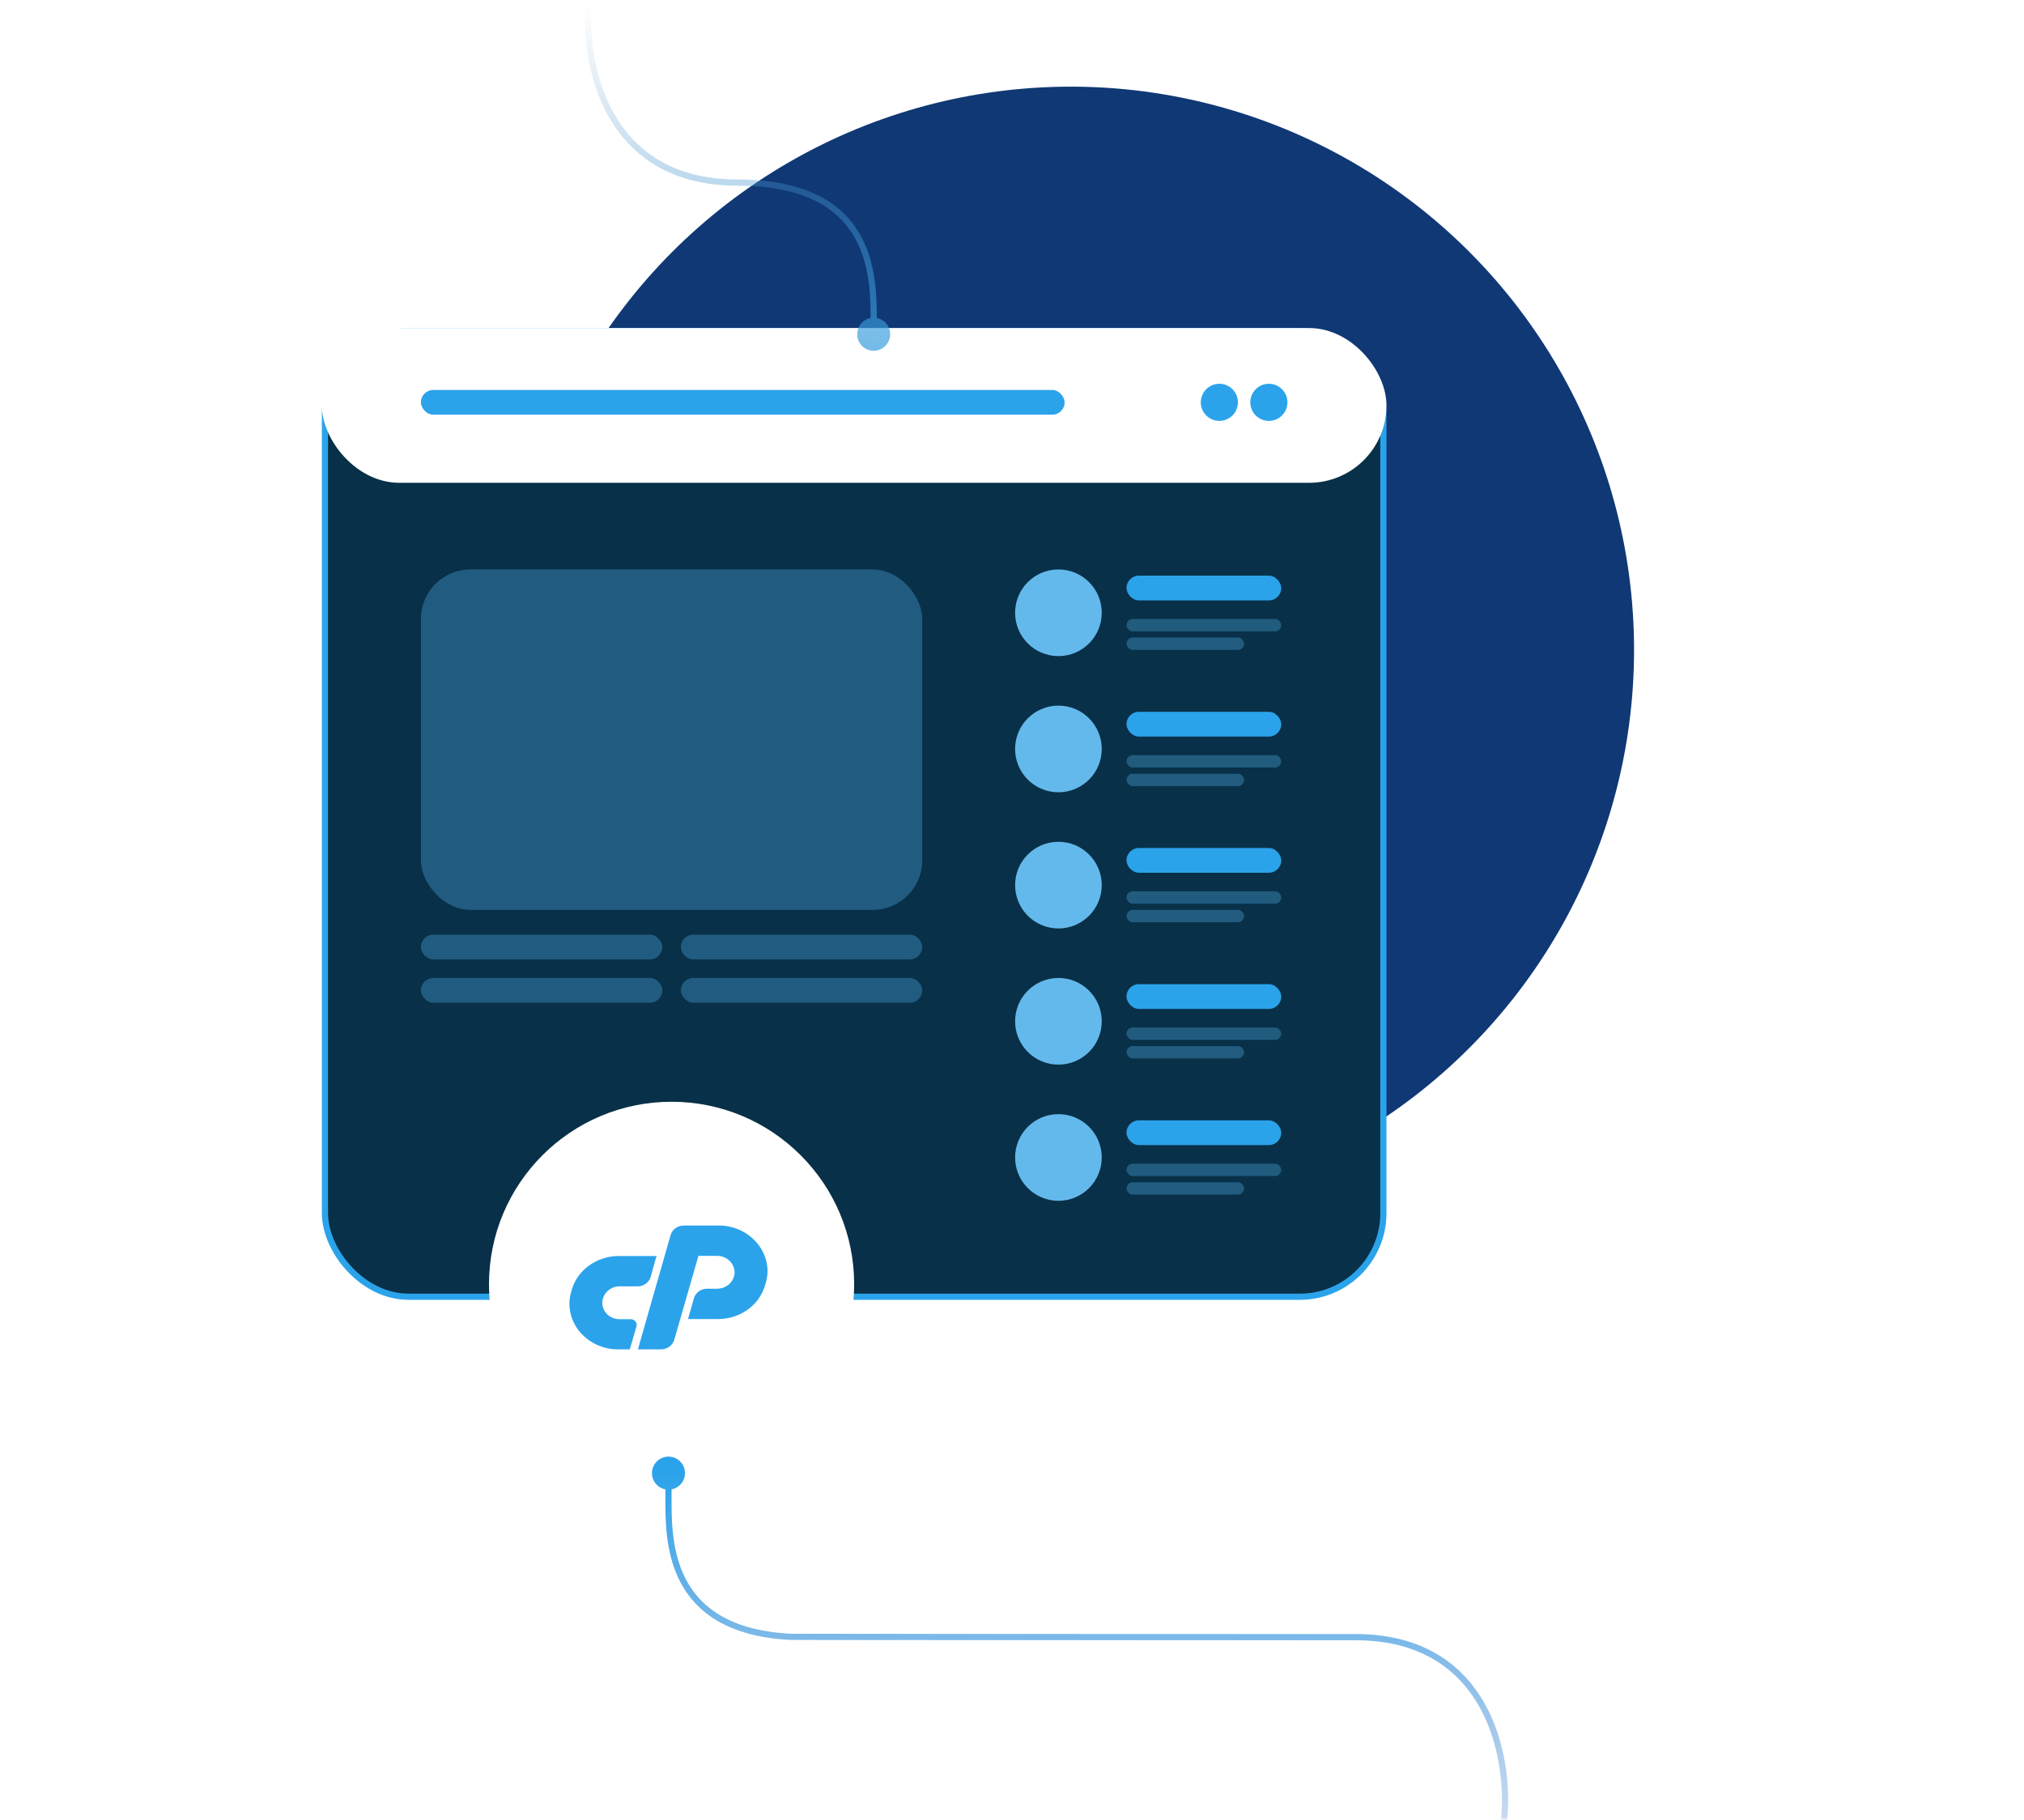
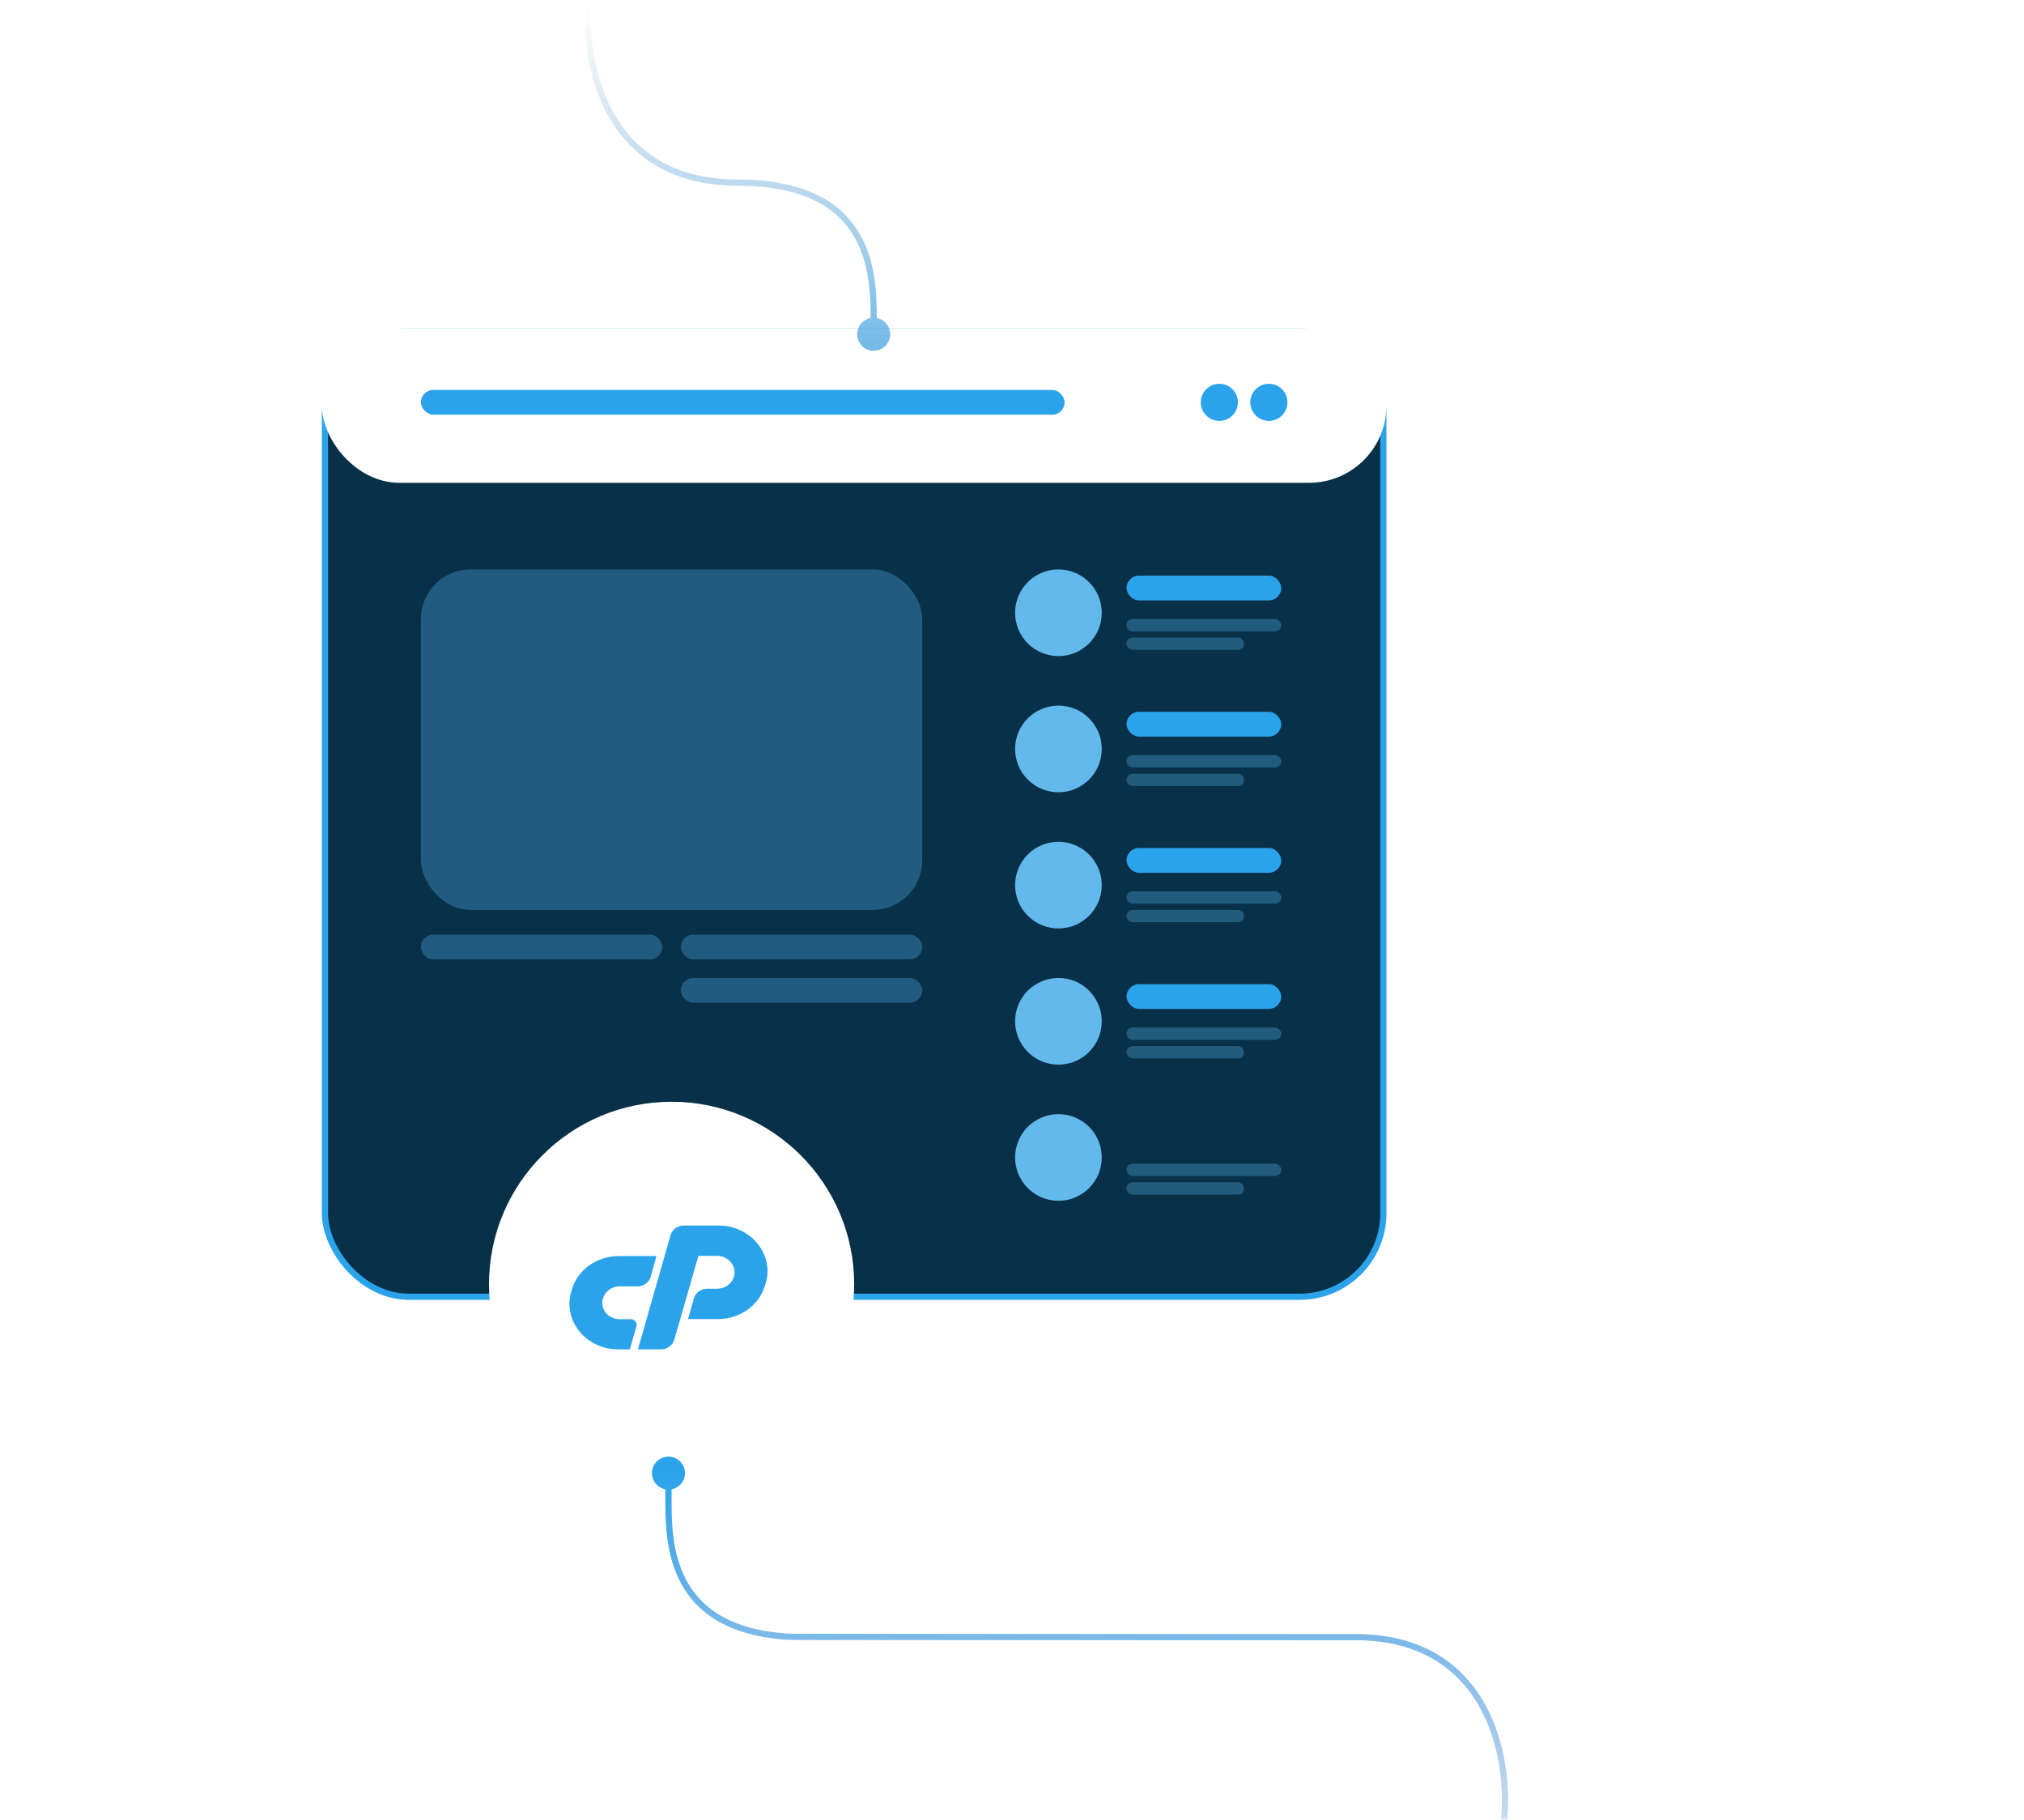
<svg xmlns="http://www.w3.org/2000/svg" width="327" height="294" fill="none">
  <style>.B{fill:#215c7f}.C{fill:#2ba3eb}.D{fill:#215c80}.E{fill:#64b9ec}</style>
  <mask id="A" maskUnits="userSpaceOnUse" x="0" y="0" width="327" height="294" mask-type="alpha">
    <path fill="#d9d9d9" d="M0 0h327v294H0z" />
  </mask>
  <g mask="url(#A)">
    <g filter="url(#B)">
-       <circle cx="173" cy="105" r="91" fill="#0f3875" />
-     </g>
+       </g>
    <rect x="52.5" y="53.5" width="171" height="156" rx="13.5" fill="#083048" stroke="#2ba3eb" />
    <rect x="52" y="53" width="172" height="25" rx="12.5" fill="#fff" />
    <rect x="68" y="63" width="104" height="4" rx="2" class="C" />
    <circle cx="197" cy="65" r="3" class="C" />
    <circle cx="205" cy="65" r="3" class="C" />
    <rect x="68" y="92" width="81" height="55" rx="8" class="D" />
    <rect x="68" y="151" width="39" height="4" rx="2" class="D" />
-     <rect x="68" y="158" width="39" height="4" rx="2" class="D" />
    <rect x="110" y="151" width="39" height="4" rx="2" class="D" />
    <rect x="110" y="158" width="39" height="4" rx="2" class="D" />
    <rect x="182" y="93" width="25" height="4" rx="2" class="C" />
    <rect x="182" y="100" width="25" height="2" rx="1" class="B" />
    <rect x="182" y="103" width="19" height="2" rx="1" class="B" />
    <circle cx="171" cy="99" r="7" class="E" />
    <rect x="182" y="115" width="25" height="4" rx="2" class="C" />
    <rect x="182" y="122" width="25" height="2" rx="1" class="B" />
    <rect x="182" y="125" width="19" height="2" rx="1" class="B" />
    <circle cx="171" cy="121" r="7" class="E" />
    <rect x="182" y="137" width="25" height="4" rx="2" class="C" />
    <rect x="182" y="144" width="25" height="2" rx="1" class="B" />
    <rect x="182" y="147" width="19" height="2" rx="1" class="B" />
    <circle cx="171" cy="143" r="7" class="E" />
    <rect x="182" y="159" width="25" height="4" rx="2" class="C" />
    <rect x="182" y="166" width="25" height="2" rx="1" class="B" />
    <rect x="182" y="169" width="19" height="2" rx="1" class="B" />
    <circle cx="171" cy="165" r="7" class="E" />
-     <rect x="182" y="181" width="25" height="4" rx="2" class="C" />
    <rect x="182" y="188" width="25" height="2" rx="1" class="B" />
    <rect x="182" y="191" width="19" height="2" rx="1" class="B" />
    <circle cx="171" cy="187" r="7" class="E" />
    <circle cx="108.5" cy="207.5" r="29.5" fill="#fff" />
    <path d="M100.008 202.925h6.054l-.936 3.35c-.129.446-.411.842-.804 1.125a2.28 2.28 0 0 1-1.366.425h-2.814a2.85 2.85 0 0 0-1.696.525c-.498.36-.86.859-1.031 1.425a2.48 2.48 0 0 0-.04 1.274 2.68 2.68 0 0 0 .519 1.063c.255.312.586.565.964.737a2.98 2.98 0 0 0 1.285.275h1.715a.99.99 0 0 1 .79.363c.203.225.27.531.178.812l-1.071 3.7H99.88a8.01 8.01 0 0 1-3.549-.787c-1.053-.502-1.974-1.214-2.697-2.088-.717-.872-1.216-1.882-1.46-2.958-.259-1.13-.227-2.301.095-3.416l.107-.375c.453-1.567 1.446-2.95 2.825-3.938a8.24 8.24 0 0 1 2.232-1.112c.829-.269 1.699-.404 2.576-.4zm3.054 15.074l5.278-18.449a2.11 2.11 0 0 1 .804-1.125c.389-.283.871-.433 1.365-.425h5.599a8.02 8.02 0 0 1 3.55.787c2.13 1.015 3.66 2.869 4.165 5.05a6.54 6.54 0 0 1-.107 3.417l-.107.375c-.226.786-.588 1.534-1.072 2.212-1.453 2.043-3.909 3.268-6.536 3.263h-4.848l.964-3.375c.134-.438.416-.824.804-1.1.39-.283.872-.433 1.366-.425h1.554c1.287.001 2.411-.812 2.732-1.975a2.3 2.3 0 0 0 .036-1.229c-.092-.385-.269-.748-.523-1.063s-.586-.57-.964-.75c-.396-.191-.836-.291-1.281-.287h-3.001l-3.911 13.574c-.133.438-.416.824-.803 1.1a2.23 2.23 0 0 1-1.34.425h-3.724z" class="C" />
    <path d="M138.488 54c0 1.473 1.193 2.667 2.666 2.667s2.667-1.194 2.667-2.667-1.194-2.667-2.667-2.667-2.666 1.194-2.666 2.667zm3.166 0v-2.5h-1V54h1zm0-2.5c0-3.741-.091-9.377-2.974-14.074-2.914-4.749-8.602-8.426-19.526-8.426v1c10.677 0 15.989 3.573 18.674 7.949 2.717 4.428 2.826 9.792 2.826 13.551h1zm-22.5-22.5c-10.613 0-16.698-4.813-20.038-10.806-3.361-6.031-3.957-13.295-3.464-18.144l-.995-.101c-.507 4.985.097 12.471 3.586 18.731C101.753 24.98 108.167 30 119.154 30v-1z" fill="url(#C)" />
    <path d="M110.667 238a2.67 2.67 0 0 0-2.667-2.667 2.67 2.67 0 0 0-2.667 2.667 2.67 2.67 0 0 0 2.667 2.667 2.67 2.67 0 0 0 2.667-2.667zm16.987 26.44l-.026.499.026-.499zM107.5 238v4.5h1V238h-1zM219 265c10.613 0 16.699 4.813 20.038 10.806 3.361 6.031 3.958 13.295 3.465 18.143l.994.102c.507-4.985-.096-12.471-3.585-18.732C236.401 269.02 229.987 264 219 264v1zm-111.5-22.5c0 3.602.085 8.957 2.66 13.539 2.603 4.633 7.69 8.383 17.468 8.9l.053-.999c-9.506-.502-14.246-4.113-16.649-8.39-2.432-4.328-2.532-9.433-2.532-13.05h-1zm20.128 22.439c.77.041 90.578.061 91.372.061v-1c-.406 0-23.054-.005-45.695-.015l-31.174-.019-10.368-.012-2.966-.007-.814-.004c-.095 0-.17-.001-.223-.001l-.079-.002-.053.999z" fill="url(#D)" />
  </g>
  <defs>
    <filter id="B" x="7" y="-61" width="332" height="332" filterUnits="userSpaceOnUse" color-interpolation-filters="sRGB">
      <feFlood flood-opacity="0" />
      <feBlend in="SourceGraphic" />
      <feGaussianBlur stdDeviation="37.5" />
    </filter>
    <linearGradient id="C" x1="141.654" y1="80" x2="142.154" y2="1" gradientUnits="userSpaceOnUse">
      <stop stop-color="#2ba3eb" />
      <stop offset="1" stop-color="#578fc2" stop-opacity="0" />
    </linearGradient>
    <linearGradient id="D" x1="107.5" y1="238" x2="107" y2="317" gradientUnits="userSpaceOnUse">
      <stop stop-color="#2ba3eb" />
      <stop offset="1" stop-color="#577bc2" stop-opacity="0" />
    </linearGradient>
  </defs>
</svg>